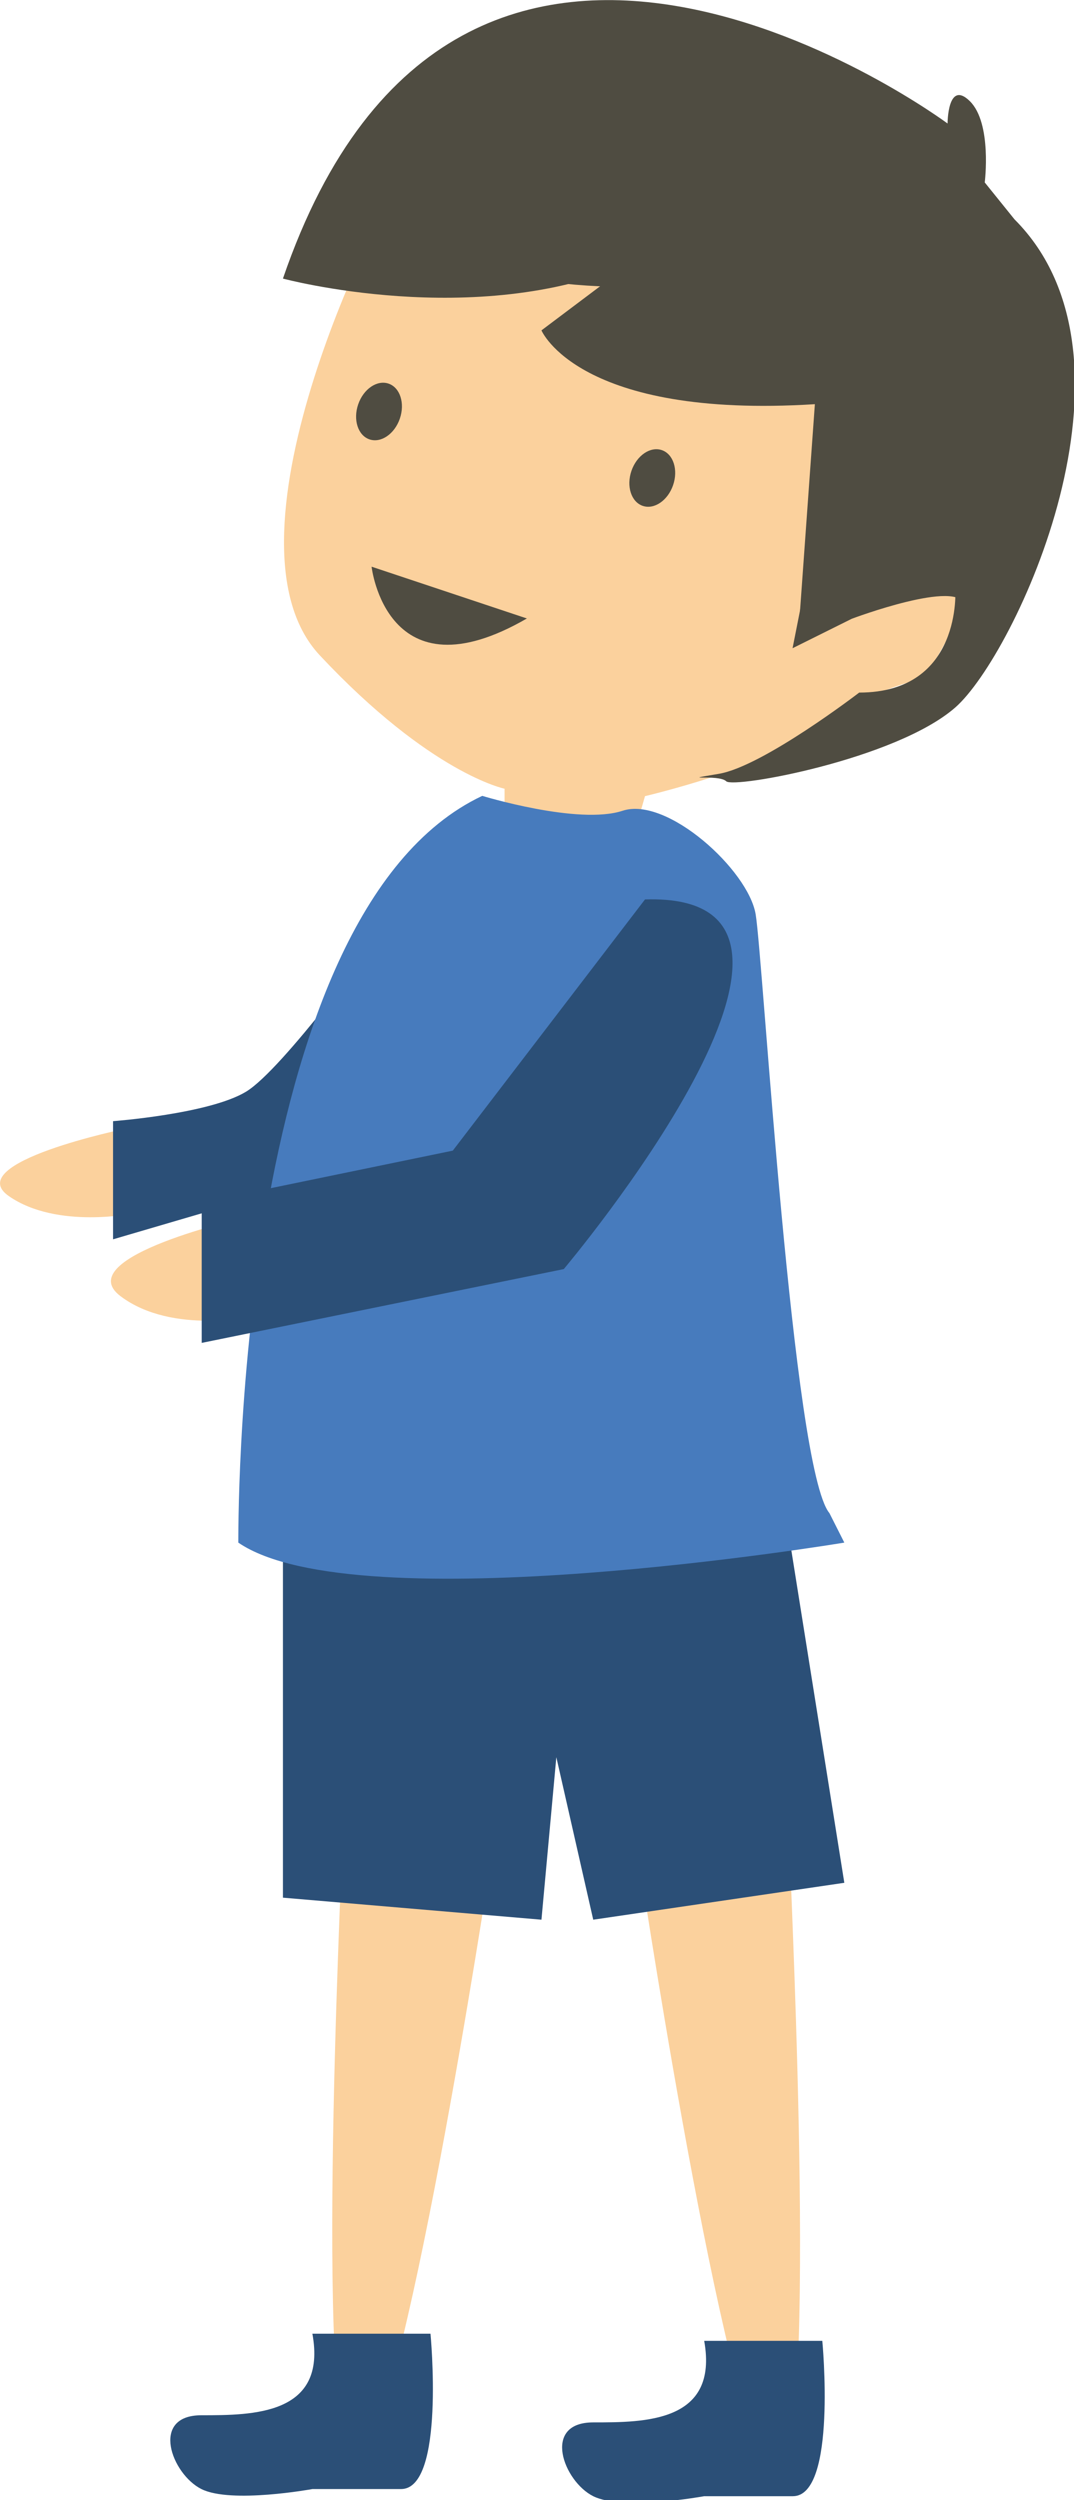
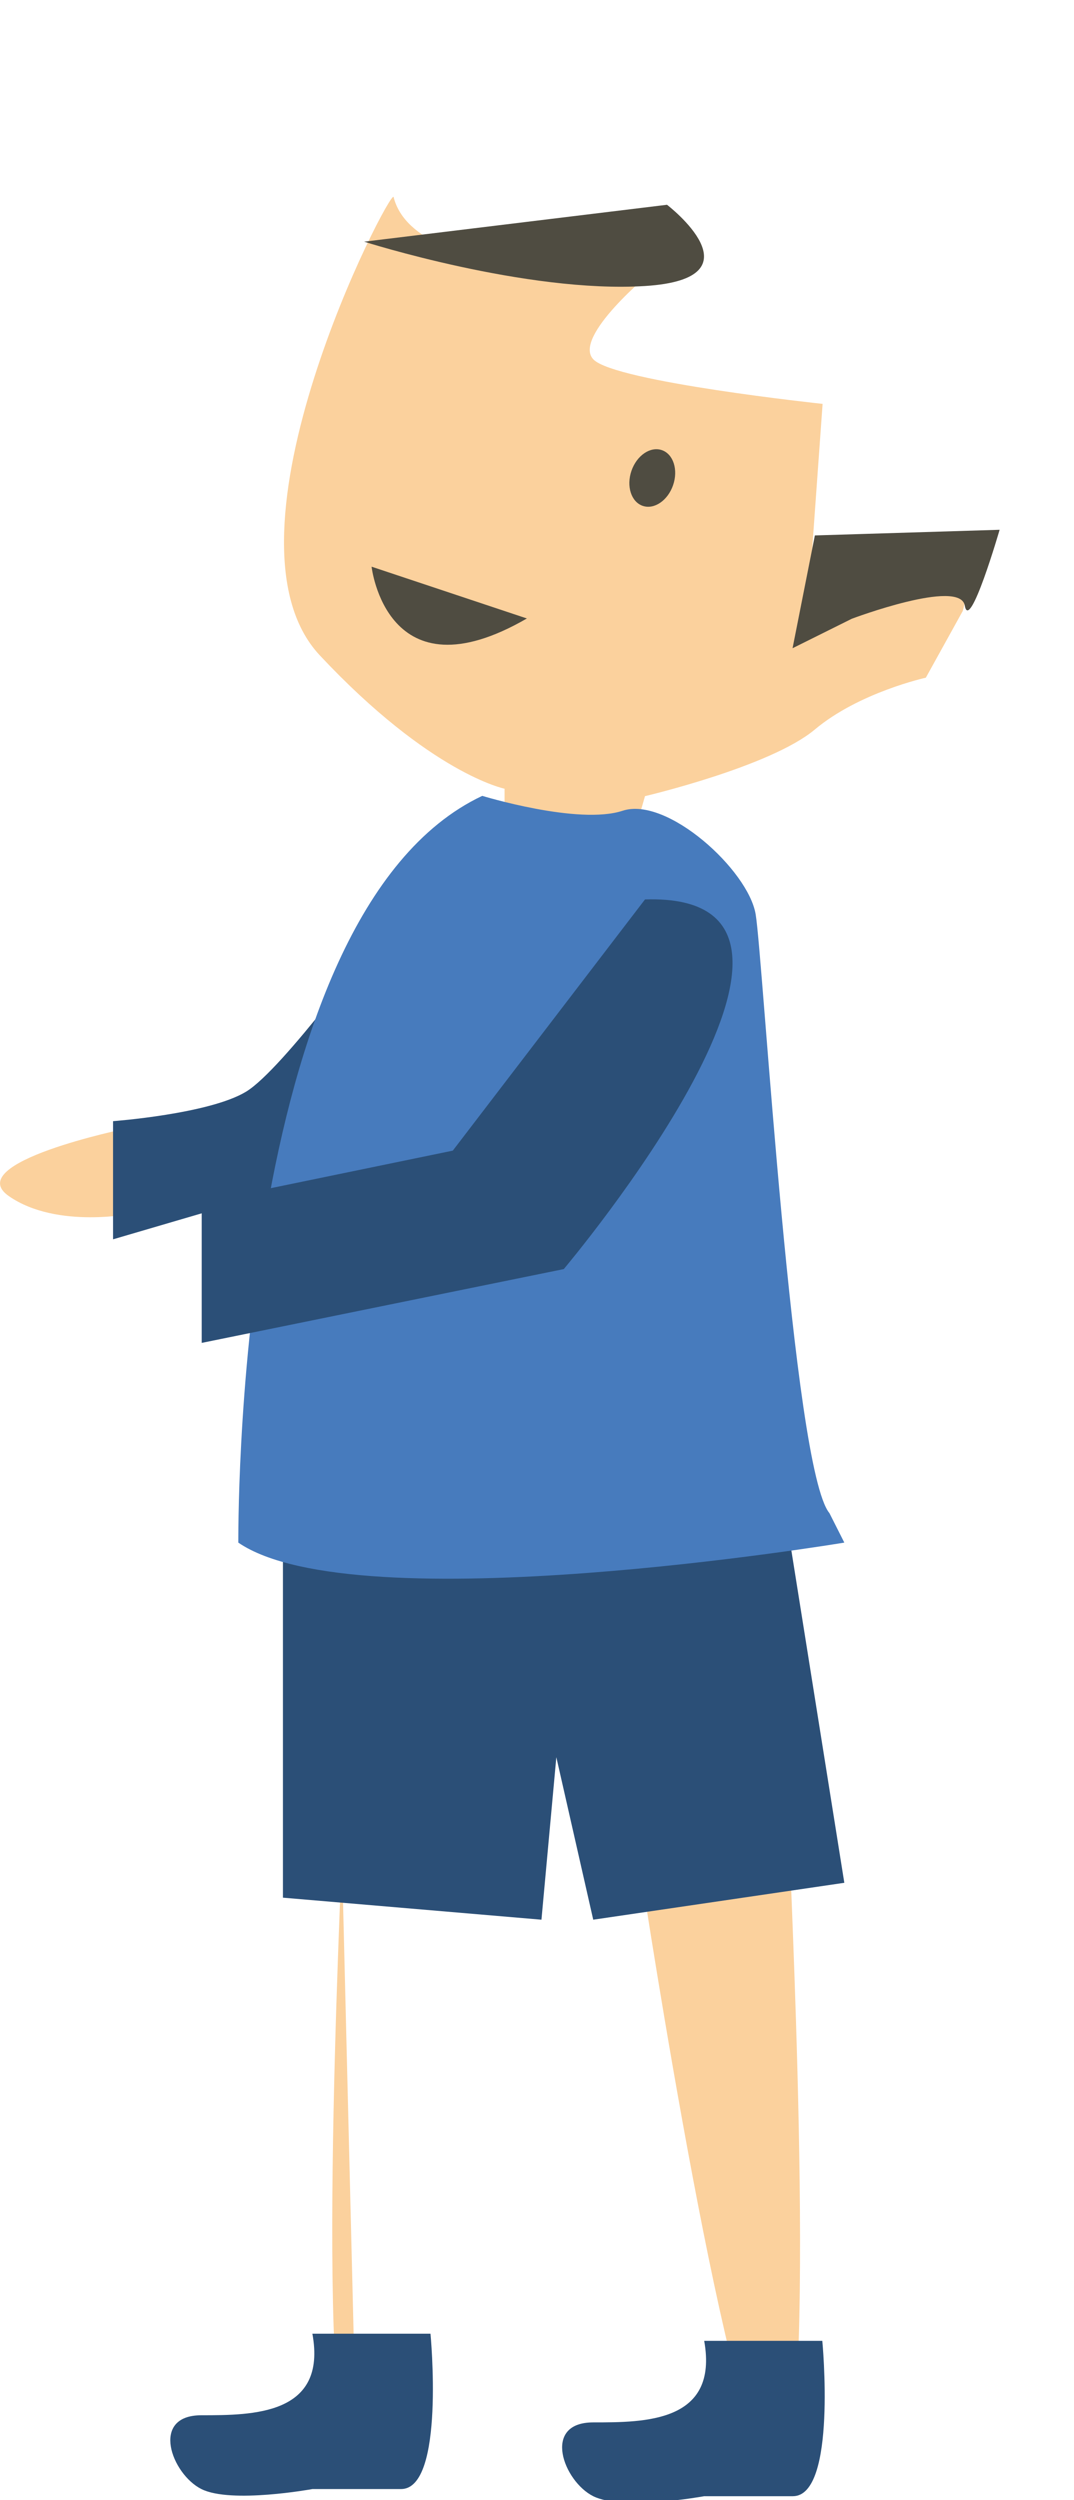
<svg xmlns="http://www.w3.org/2000/svg" viewBox="0 0 361 840">
  <path d="M132.3,66.2C131.4,62.8,70.2,180.4,107.5,220.2S169.6,265,169.6,265V284.9H211.8L216.8,267.5C216.8,267.5,259,257.6,273.9,245.1S311.2,227.7,311.2,227.7L323.6,205.3C323.6,205.3,328.6,190.4,313.7,190.4S286.4,192.9,283.9,200.3S271.5,205.3,271.5,205.3L276.5,135.7C276.5,135.7,206.9,128.3,199.5,120.8S219.4,91,219.4,91S139.8,96.1,132.3,66.2z" fill="rgb(251, 209, 157)" order="0" opacity="1">
-               </path>
-   <path d="M95.1,93.6C95.1,93.6,159.7,111,211.8,88.6L182,111C182,111,194.4,140.8,273.9,135.8L268.9,205.4H281.3C281.3,205.4,291.2,183,301.2,185.5S321.1,197.9,321.1,197.9S323.6,232.7,288.8,232.7C288.8,232.7,256.5,257.5,241.6,260S241.6,260,244.1,262.5S301.2,255.1,321.1,237.7S388.2,120.9,341,73.7L331,61.3C331,61.3,333.5,41.4,326,34S318.5,41.5,318.5,41.5S154.7-80.3,95.1,93.6z" fill="rgb(79, 76, 65)" order="1" opacity="1">
              </path>
  <path d="M273.9,179.9L266.4,217.8L286.3,207.9C286.3,207.9,322.7,194.2,324.3,203.5S336,178,336,178L273.9,179.9z" fill="rgb(79, 76, 65)" order="2" opacity="1">
              </path>
  <path d="M122.4,81.2C122.4,81.2,177,98.6,216.8,96.1S224.2,68.8,224.2,68.8L122.4,81.2z" fill="rgb(79, 76, 65)" order="3" opacity="1">
              </path>
-   <path d="M82.7,409C82.7,409,23,422.3,40.5,435.5S86.1,442.1,86.1,442.1L82.7,409z" fill="rgb(251, 209, 157)" order="4" opacity="1">
-               </path>
  <path d="M42.3,379.2C42.3,379.2-13.3,390.6,3,401.9S45.4,407.6,45.4,407.6L42.3,379.2z" fill="rgb(251, 209, 157)" order="5" opacity="1">
              </path>
-   <path d="M114.9,622.6C114.9,630.1,105,828.8,119.9,826.3S164.6,627.6,164.6,627.6L114.9,622.6z" fill="rgb(251, 209, 157)" order="6" opacity="1">
+   <path d="M114.9,622.6C114.9,630.1,105,828.8,119.9,826.3L114.9,622.6z" fill="rgb(251, 209, 157)" order="6" opacity="1">
              </path>
  <path d="M265.7,627.6C265.7,635.1,275.6,833.7,260.7,831.3S216,632.6,216,632.6L265.7,627.6z" fill="rgb(251, 209, 157)" order="7" opacity="1">
              </path>
  <path d="M95.1,510.9V637.6L182,645L187,590.4L199.4,645L283.8,632.6L264,508.4L95.1,510.9z" fill="rgb(43, 79, 119)" order="8" opacity="1">
              </path>
  <path d="M127.4,314.6C127.4,314.6,95.1,359.3,82.7,366.8S38,376.7,38,376.7V416.4L110.3,395.2L127.4,314.6z" fill="rgb(43, 79, 119)" order="9" opacity="1">
              </path>
  <path d="M162.1,267.4C162.1,267.4,194.4,277.3,209.3,272.4S251.5,292.3,254,307.2C256.5,322.1,266.4,493.5,278.8,508.4L283.8,518.3C283.8,518.3,119.9,545.6,80.1,518.3C80.2,518.3,77.7,307.2,162.1,267.4z" fill="rgb(71, 123, 189)" order="10" opacity="1">
              </path>
  <path d="M216.8,302.2L152.2,386.6L67.8,404V451.2L189.5,426.4C189.5,426.4,296.3,299.7,216.8,302.2z" fill="rgb(43, 79, 119)" order="11" opacity="1">
              </path>
  <path d="M105,784.1H144.7C144.7,784.1,149.7,836.3,134.8,836.3H105C105,836.3,77.7,841.3,67.7,836.3S50.3,811.5,67.7,811.5S110,811.4,105,784.1z" fill="rgb(43, 79, 119)" order="12" opacity="1">
              </path>
  <path d="M236.7,786.5H276.4C276.4,786.5,281.4,838.7,266.5,838.7H236.7C236.7,838.7,209.4,843.7,199.4,838.7S182,813.9,199.4,813.9S241.6,813.9,236.7,786.5z" fill="rgb(43, 79, 119)" order="13" opacity="1">
              </path>
  <path d="M216.024,169.961C212.16,168.63,210.47,163.361,212.25,158.191C214.031,153.021,218.606,149.909,222.471,151.24C226.335,152.571,228.024,157.84,226.244,163.01C224.464,168.179,219.888,171.292,216.024,169.961z" fill="rgb(79, 76, 65)" order="14" opacity="1">
              </path>
-   <path d="M124.174,147.619C120.309,146.288,118.62,141.019,120.4,135.849C122.181,130.679,126.756,127.567,130.62,128.898C134.485,130.229,136.174,135.498,134.394,140.668C132.613,145.838,128.038,148.95,124.174,147.619z" fill="rgb(79, 76, 65)" order="15" opacity="1">
-               </path>
  <path d="M124.9,190.4C124.9,190.4,129.9,235.1,177.1,207.8L124.9,190.4z" fill="rgb(79, 76, 65)" order="16" opacity="1">
              </path>
</svg>